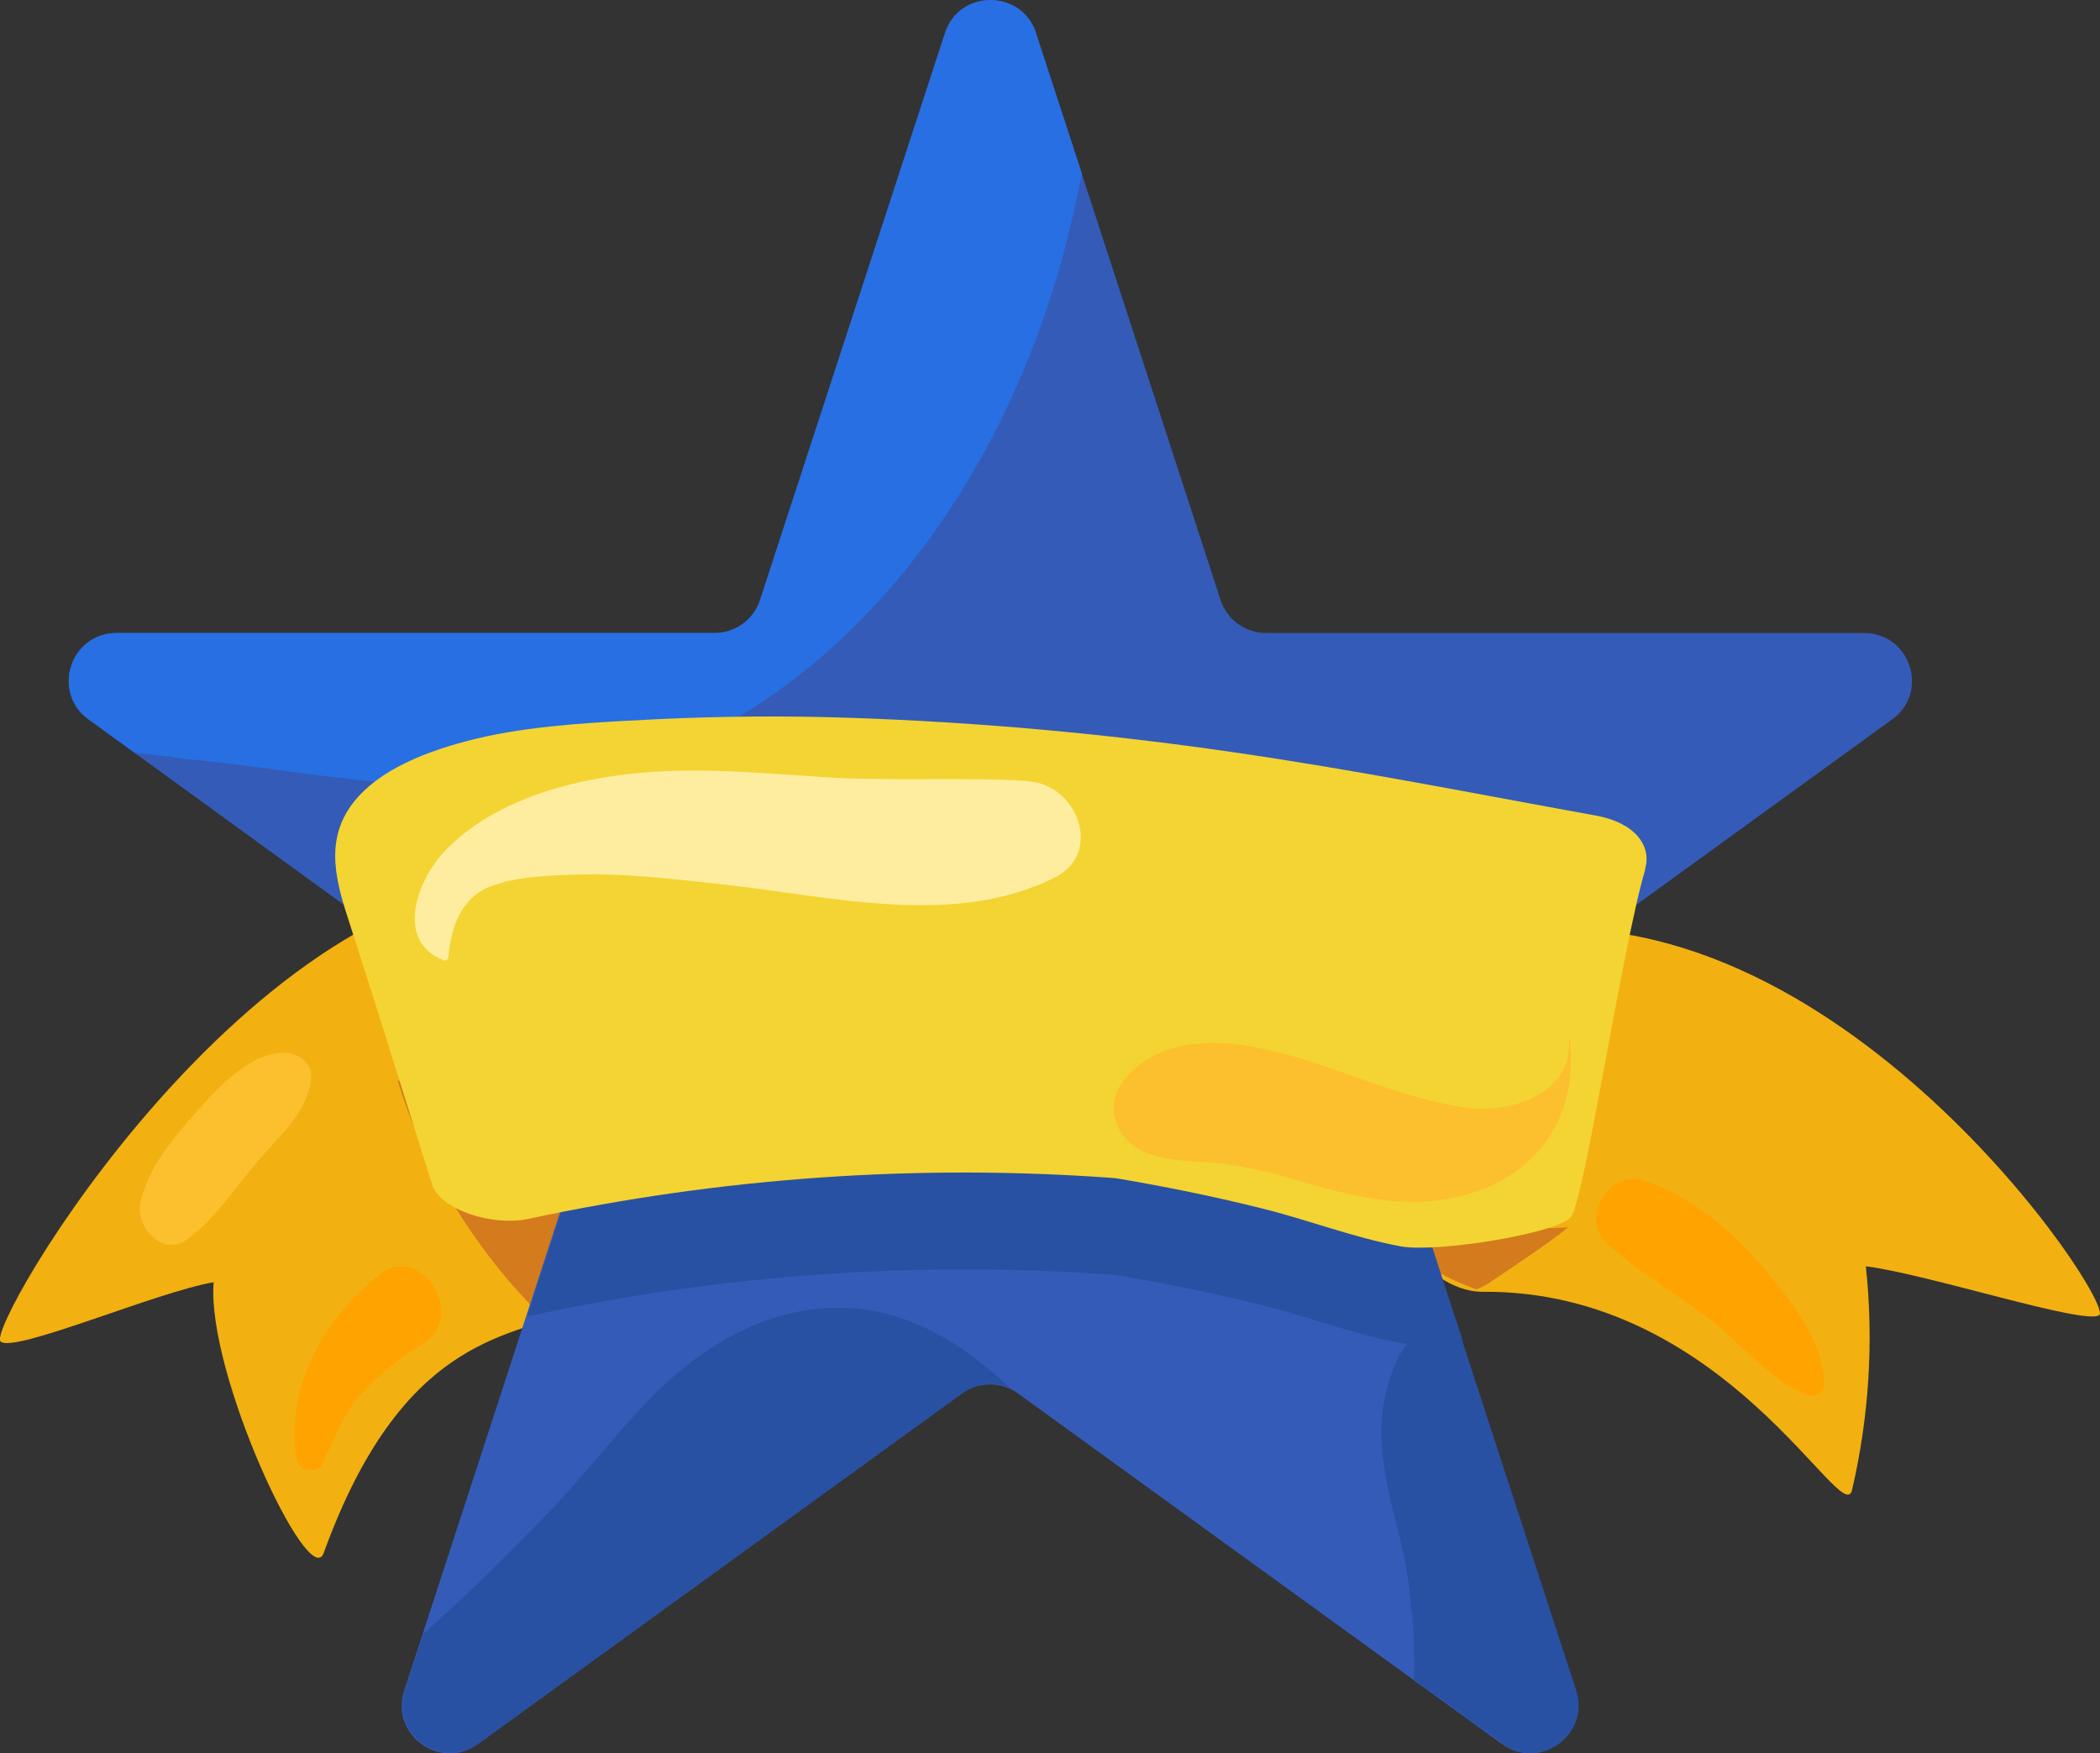
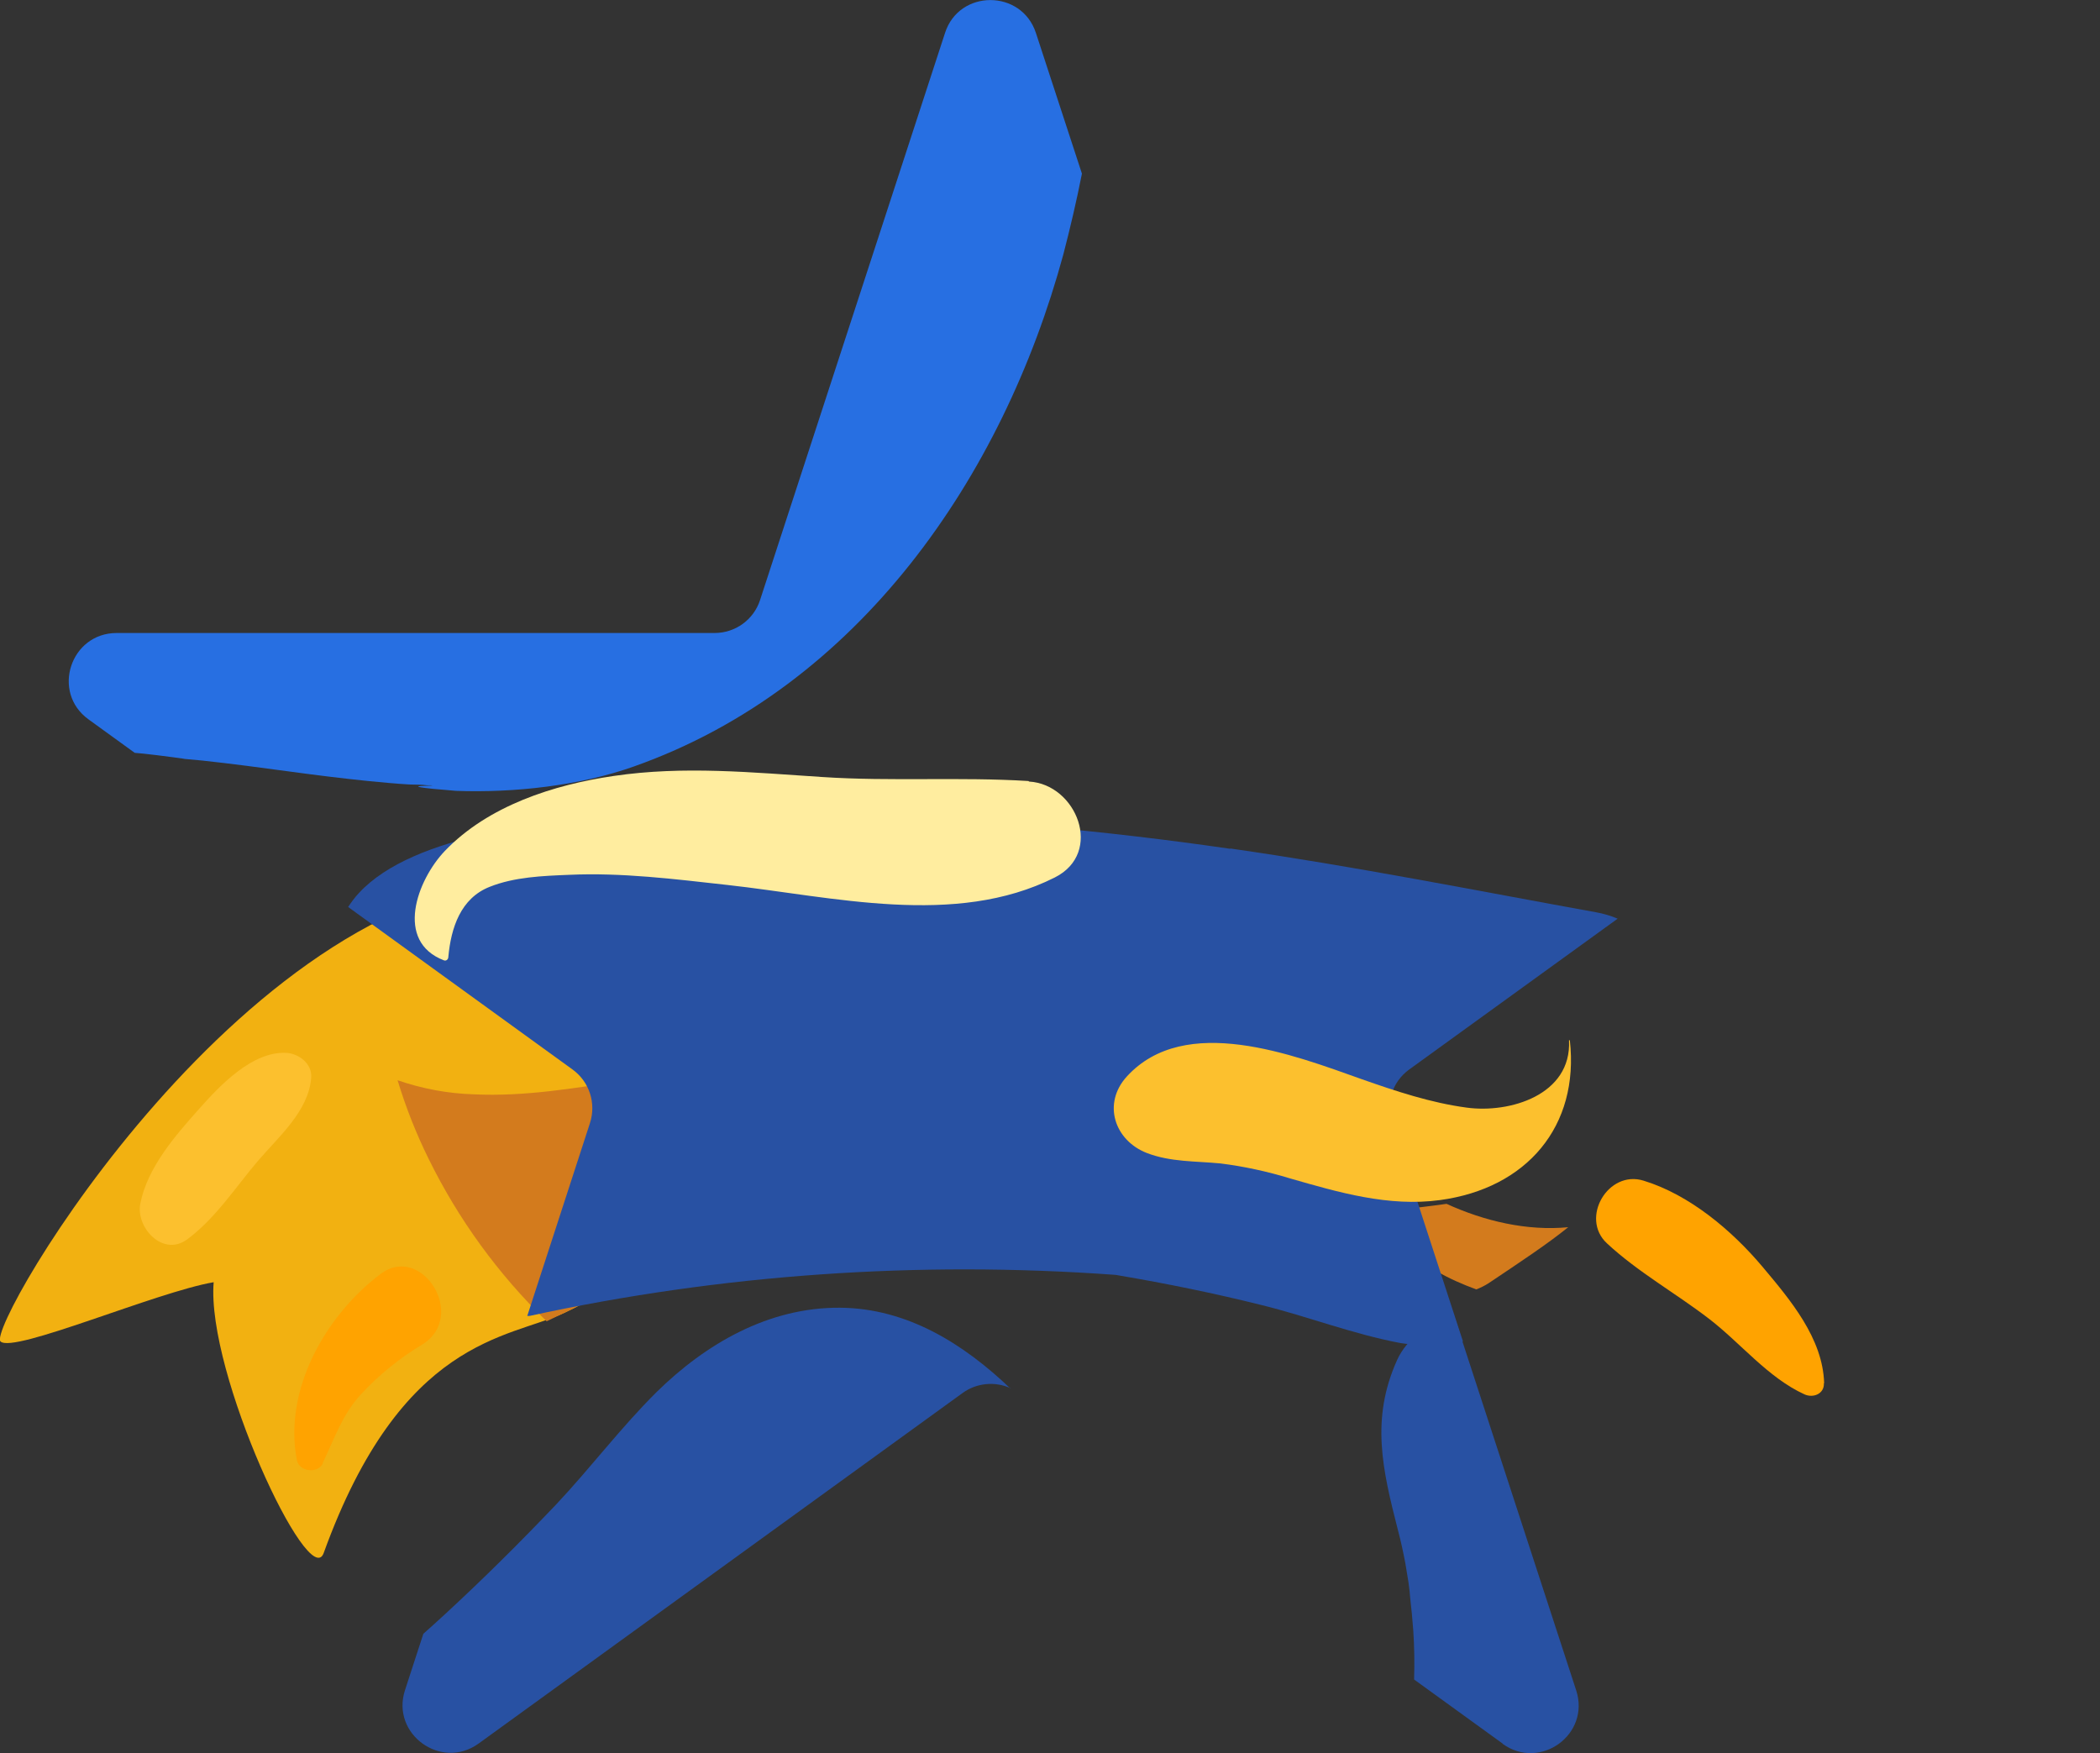
<svg xmlns="http://www.w3.org/2000/svg" id="Layer_1" data-name="Layer 1" width="79.02" height="65.98" viewBox="0 0 79.02 65.98">
  <rect x="0" y="0" width="79.02" height="65.98" fill="#333333" stroke="none" />
  <defs>
    <style>      .cls-1 {        fill: #f4d432;      }      .cls-1, .cls-2, .cls-3, .cls-4, .cls-5, .cls-6, .cls-7, .cls-8, .cls-9 {        stroke-width: 0px;      }      .cls-2 {        fill: #f2b111;      }      .cls-3 {        fill: #ffed9f;      }      .cls-4 {        fill: #345bb7;      }      .cls-5 {        fill: #d37b1d;      }      .cls-6 {        fill: #fcc02e;      }      .cls-7 {        fill: #2851a3;      }      .cls-8 {        fill: #276fe2;      }      .cls-9 {        fill: #ffa300;      }    </style>
  </defs>
-   <path class="cls-2" d="M52.83,43.48c.54-2.41,1.09-4.82,1.66-7.23.14-.6,1.26-1.01,2.14-1.14,12.46-1.92,22.99,13.94,22.36,14.38-.54.38-6.43-1.54-8.78-1.84.3,2.82.12,5.66-.52,8.42-.35,1.53-4.76-7.54-13.91-7.46-1.18,0-2.25-.93-2.85-1.72-.82-1.08-.35-2.29-.1-3.42Z" />
  <path class="cls-5" d="M54.44,45.3c-.66.09-1.32.18-1.97.22,0,.49.16.97.46,1.36.56.74,1.58,1.26,2.62,1.64.16-.06.32-.14.46-.23,1.24-.83,2.22-1.48,3-2.11-1.55.15-3.16-.23-4.58-.88Z" />
  <path class="cls-2" d="M23.92,43.2c-.49-2.92-.99-5.84-1.52-8.75-.13-.73-1.14-1.38-1.95-1.39C9.39,32.92-.55,49.94.02,50.48c.49.46,5.86-1.86,8.02-2.23-.28,3.41,3.6,11.69,4.14,10.19,2.93-8.1,6.94-8.06,9.04-9.03,1.02-.47,2.05-1.12,2.61-2.08.74-1.3.31-2.76.08-4.13Z" />
  <path class="cls-5" d="M23.49,40.66c-1.88.29-3.75.61-5.66.52-.98-.03-1.94-.21-2.87-.53.31,1.02.7,2.01,1.17,2.96,1.12,2.28,2.62,4.34,4.44,6.11.22-.11.44-.21.67-.32,1.01-.47,2.05-1.12,2.59-2.08.74-1.3.33-2.76.09-4.13-.14-.84-.28-1.69-.43-2.53Z" />
-   <path class="cls-4" d="M38.98,1.24l6.95,21.34c.24.74.93,1.24,1.71,1.24h22.5c1.75,0,2.47,2.23,1.06,3.25l-18.21,13.2c-.63.46-.89,1.27-.65,2.01l6.95,21.34c.54,1.65-1.36,3.03-2.77,2.01l-18.21-13.19c-.63-.46-1.49-.46-2.12,0l-18.21,13.19c-1.41,1.02-3.31-.35-2.77-2.01l6.95-21.34c.24-.74-.02-1.55-.65-2.01L3.33,27.07c-1.41-1.02-.69-3.25,1.06-3.25h22.5c.78,0,1.47-.5,1.71-1.24L35.56,1.24c.54-1.65,2.89-1.65,3.43,0Z" />
  <path class="cls-7" d="M46.29,31.94c-4.75-.69-9.54-1.12-14.34-1.28-2.39-.07-4.78-.06-7.16.05-2.15.11-4.44.21-6.49.66-1.94.43-3.76,1.11-4.8,2.24-.15.16-.28.34-.4.52l8.45,6.12c.63.46.89,1.27.65,2.01l-2.36,7.26h.08c7.22-1.57,14.63-2.08,22-1.55.05,0,.1.01.15.02,1.83.31,3.64.68,5.4,1.12,1.75.43,3.42,1.09,5.23,1.43.49.09,1.38.05,2.35-.06l-2.68-8.22c-.24-.74.02-1.55.65-2.01l7.85-5.68c-.26-.11-.53-.19-.81-.24-4.58-.83-9.09-1.73-13.76-2.4Z" />
  <path class="cls-6" d="M10.78,39.62c-1.28-.07-2.5,1.22-3.29,2.11-.9,1.01-1.94,2.2-2.21,3.56-.18.9.85,2.02,1.76,1.35,1.07-.79,1.81-1.95,2.67-2.96.78-.91,1.91-1.88,2-3.13.04-.52-.46-.9-.93-.93h0Z" />
  <path class="cls-9" d="M12.14,55.06c.45-.93.73-1.82,1.45-2.6.67-.72,1.44-1.35,2.29-1.86,1.73-1.05,0-3.83-1.56-2.66-2.06,1.55-3.66,4.35-3.15,7,.08.44.78.53.98.13h0ZM68.64,52.05c-.05-1.69-1.27-3.13-2.31-4.37-1.15-1.37-2.75-2.72-4.48-3.25-1.34-.42-2.41,1.41-1.38,2.36,1.15,1.07,2.58,1.87,3.83,2.83,1.19.91,2.22,2.22,3.6,2.85.33.15.75-.02.73-.42h0Z" />
  <path class="cls-8" d="M40.71,6.53l-1.73-5.29c-.54-1.65-2.89-1.65-3.42,0l-6.96,21.34c-.24.74-.93,1.24-1.71,1.24H4.39c-1.74,0-2.47,2.23-1.06,3.25l1.74,1.26.33.03.52.06c.32.04,1.02.13,1.04.14.22.02.44.04.65.06,1.12.12,2.23.27,3.34.42.96.13,1.92.25,2.9.35.52.05,1.03.1,1.55.13.22.01.45,0,.66.03.29,0,.29.01,0,.02-.67.01-.3.08,1.1.19,2.18.08,4.65-.19,6.7-.92,8.45-2.99,13.88-10.9,16.15-19.26.26-1,.5-2.02.7-3.04Z" />
  <path class="cls-7" d="M38.02,52.25c-1.76-1.68-3.88-3.02-6.41-3.04-2.68-.02-5.05,1.35-6.91,3.18-1.34,1.33-2.48,2.85-3.77,4.22-1.34,1.41-2.73,2.79-4.16,4.11-.28.26-.56.51-.84.76l-.69,2.12c-.54,1.65,1.36,3.03,2.77,2.01l18.21-13.19c.52-.38,1.22-.45,1.81-.18ZM56.54,65.62c1.41,1.02,3.31-.35,2.77-2.01l-4.61-14.14c-.92.3-1.76.89-2.13,1.71-1,2.22-.55,4.12.03,6.39.11.41.2.83.28,1.25.01.07.09.53.12.73.03.2.06.5.06.55.05.43.09.85.12,1.27.04.61.05,1.22.03,1.83l3.33,2.41Z" />
-   <path class="cls-1" d="M61.9,32.71c.26-.88-.37-1.75-1.85-2.02-4.59-.83-9.09-1.73-13.76-2.4-4.75-.69-9.54-1.12-14.34-1.28-2.39-.08-4.78-.06-7.16.05-2.15.11-4.44.21-6.49.65-1.94.43-3.76,1.11-4.8,2.25-1.3,1.41-.92,3-.43,4.52,1.09,3.36,2.13,6.73,3.19,10.09.29.93,2.23,1.6,3.66,1.29,7.22-1.55,14.63-2.07,22-1.53l.15.02c1.83.31,3.64.68,5.4,1.12,1.75.43,3.42,1.09,5.23,1.43,1.34.25,5.82-.47,6.4-1.09.51-.54,1.91-10.05,2.81-13.1Z" />
  <path class="cls-3" d="M38.7,29.39c-2.58-.16-5.16.02-7.75-.15-2.63-.17-5.23-.43-7.86-.04-2.26.33-4.72,1.12-6.35,2.82-1.05,1.1-1.9,3.41-.03,4.12.09.03.16-.05.16-.13.1-1.09.46-2.21,1.56-2.64.93-.37,1.99-.41,2.98-.45,1.99-.09,3.97.16,5.95.38,3.98.44,8.57,1.61,12.33-.28,1.85-.93.82-3.51-.97-3.61Z" />
  <path class="cls-6" d="M59.07,39.15s-.03-.02-.03,0c.1,2.06-2.24,2.75-3.85,2.53-1.35-.18-2.67-.62-3.95-1.07-2.56-.91-6.65-2.5-8.84-.1-.93,1.02-.46,2.41.76,2.88.89.34,1.82.3,2.76.39.88.11,1.76.3,2.61.56,1.84.53,3.72,1.08,5.65.82,3.27-.44,5.26-2.78,4.89-6.02Z" />
</svg>